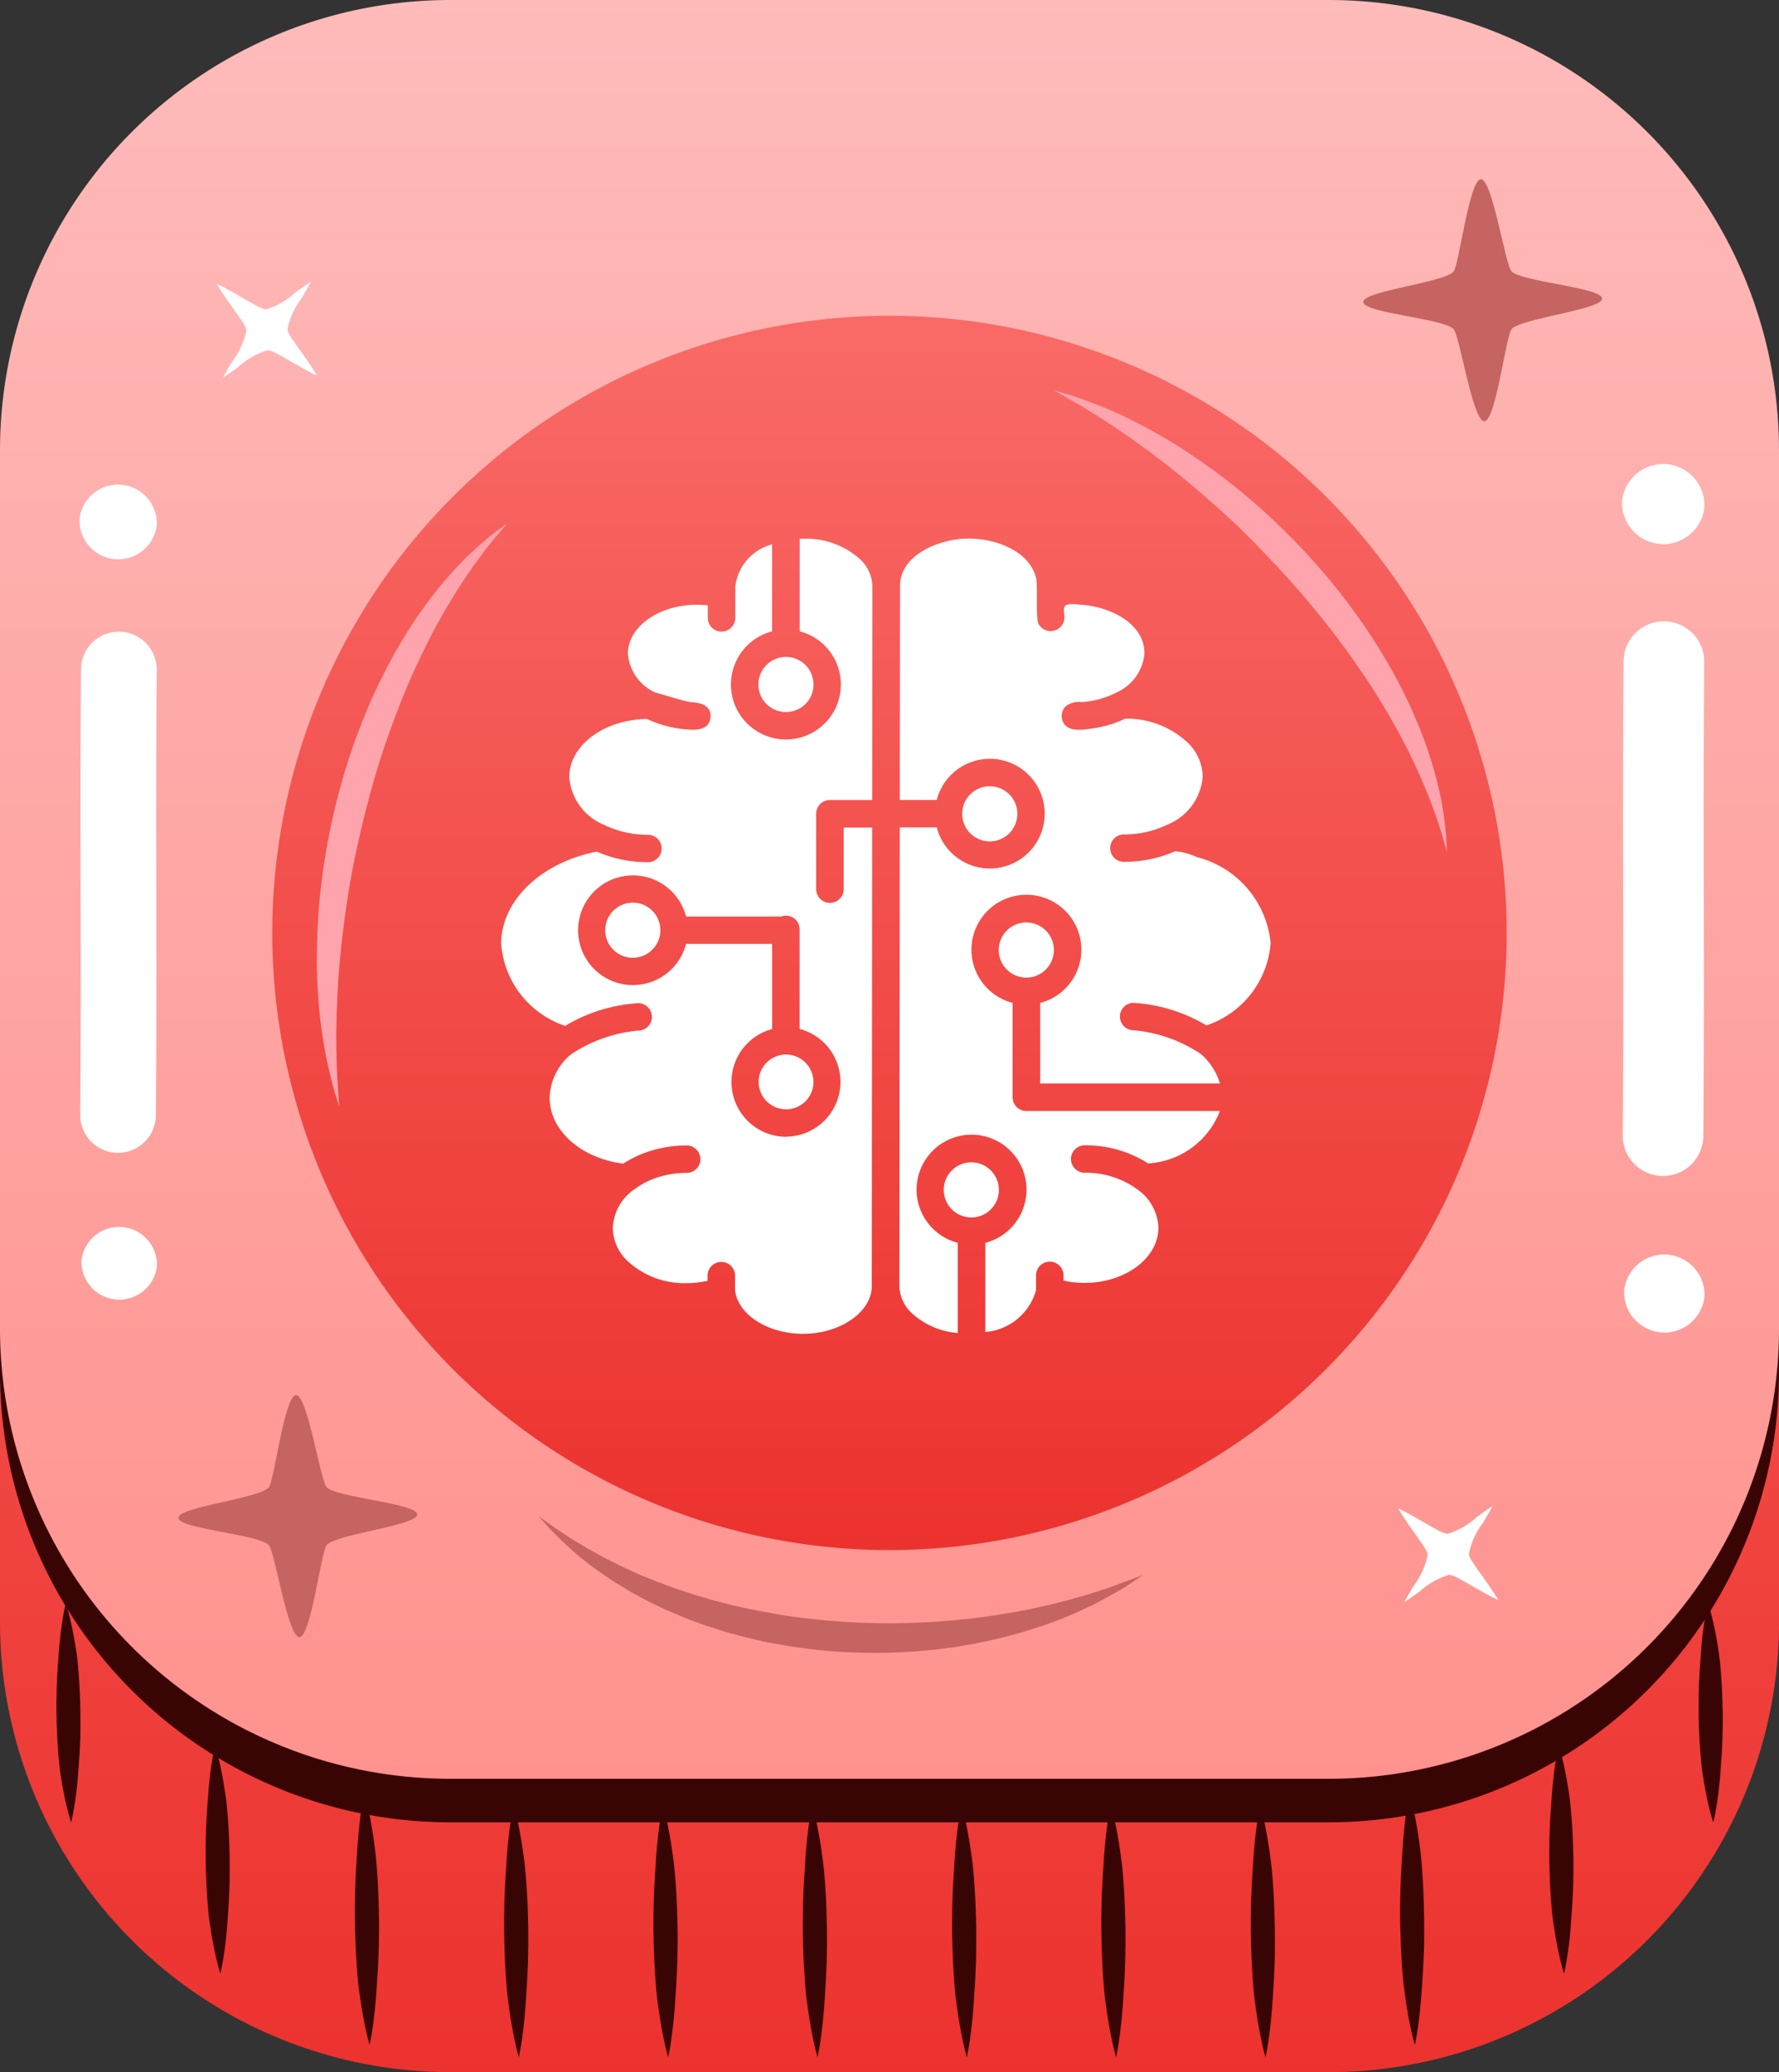
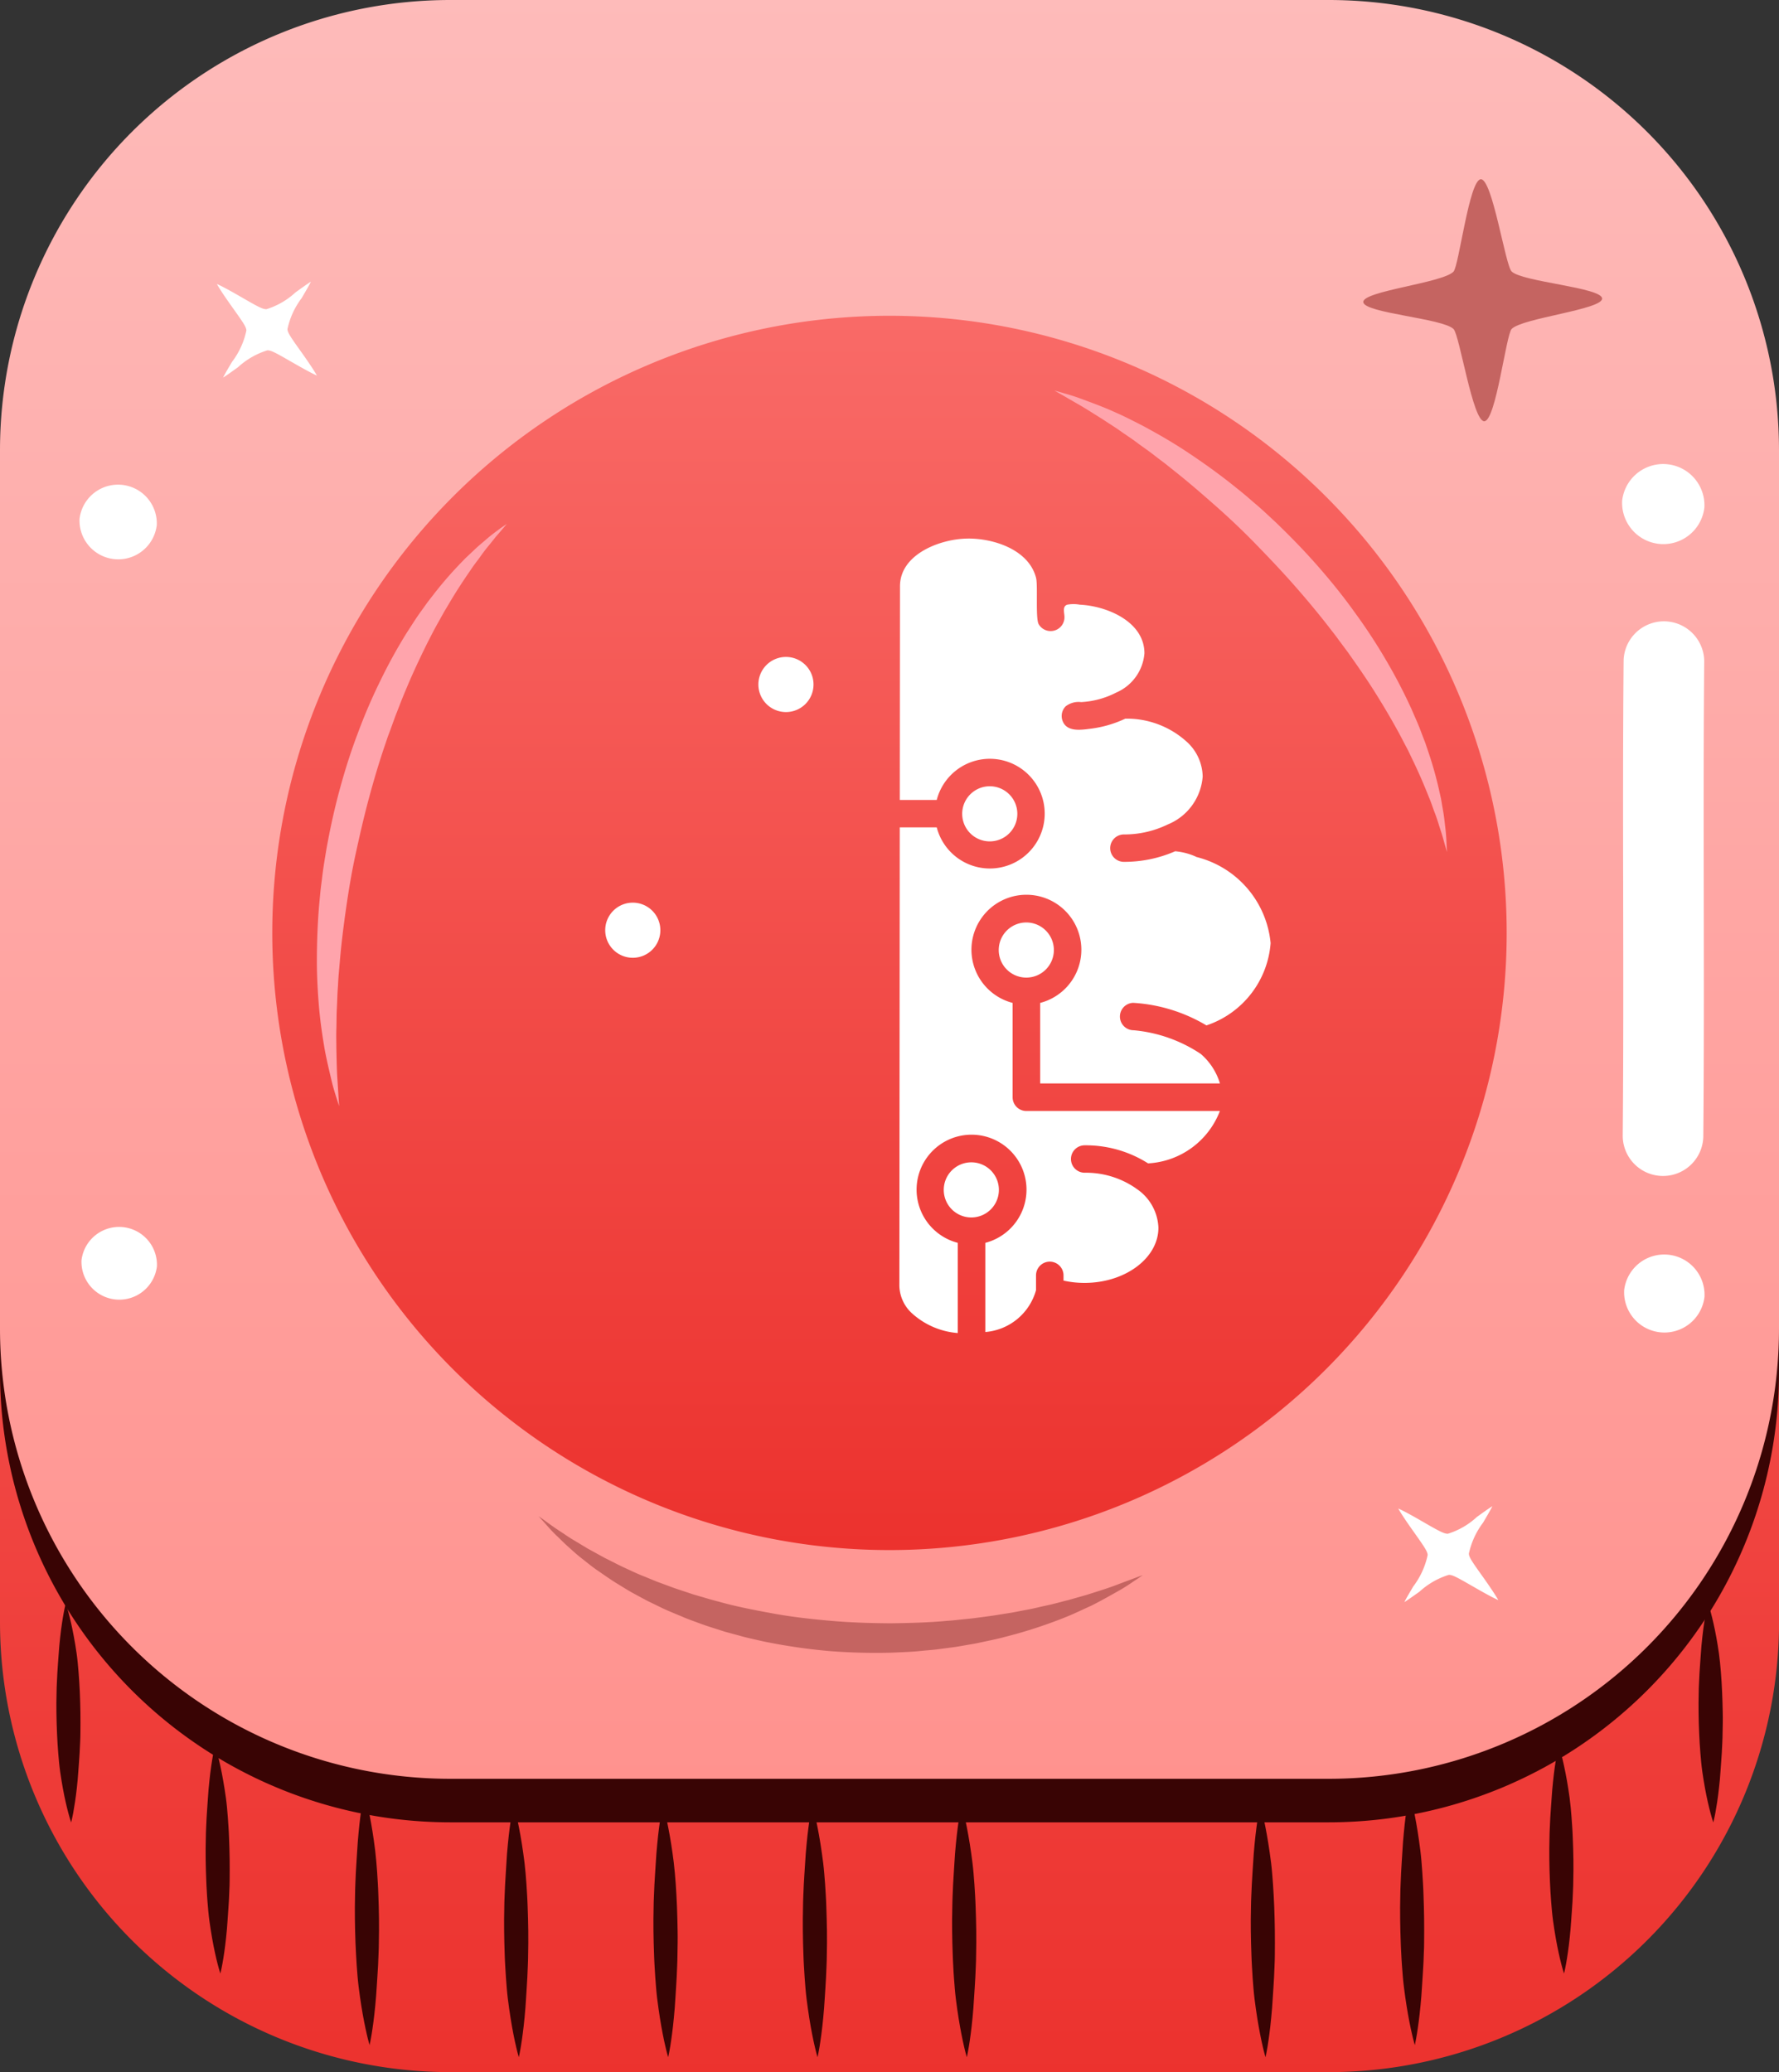
<svg xmlns="http://www.w3.org/2000/svg" width="70.99" height="82.694" viewBox="0 0 70.99 82.694">
  <rect x="0" y="0" width="70.99" height="82.694" fill="#333333" stroke="none" />
  <defs>
    <linearGradient id="linear-gradient" x1="0.5" x2="0.5" y2="1" gradientUnits="objectBoundingBox">
      <stop offset="0" stop-color="#f96a67" />
      <stop offset="1" stop-color="#ec322e" />
    </linearGradient>
    <linearGradient id="linear-gradient-2" x1="0.5" x2="0.5" y2="1" gradientUnits="objectBoundingBox">
      <stop offset="0" stop-color="#febbba" />
      <stop offset="1" stop-color="#ff928e" />
    </linearGradient>
  </defs>
  <g id="kotlin-exp-5" transform="translate(-176.117 -1941.788)">
    <g id="Group_3939" data-name="Group 3939" transform="translate(125.095 1903.422)">
      <path id="Path_1" data-name="Path 1" d="M104.043,65.094H68.991A17.969,17.969,0,0,0,51.022,83.063v35.054a17.968,17.968,0,0,0,17.969,17.966H92v0l.011,0h12.035a17.968,17.968,0,0,0,17.969-17.966V83.063A17.969,17.969,0,0,0,104.043,65.094Z" transform="translate(0 -15.023)" fill="url(#linear-gradient)" />
      <path id="Path_2" data-name="Path 2" d="M104.043,42.329H68.991A17.969,17.969,0,0,0,51.022,60.3V95.351a17.968,17.968,0,0,0,17.969,17.967h35.052a17.968,17.968,0,0,0,17.969-17.967V60.3A17.969,17.969,0,0,0,104.043,42.329Z" transform="translate(0 -2.227)" fill="#390404" />
      <path id="Path_3" data-name="Path 3" d="M104.043,38.366H68.991A17.969,17.969,0,0,0,51.022,56.334V91.388a17.968,17.968,0,0,0,17.969,17.966h35.052a17.968,17.968,0,0,0,17.969-17.966V56.334A17.969,17.969,0,0,0,104.043,38.366Z" fill="url(#linear-gradient-2)" />
      <g id="Group_1" data-name="Group 1" transform="translate(61.887 50.967)">
        <path id="Path_4" data-name="Path 4" d="M75.832,91.768a24.629,24.629,0,1,1,24.629,24.63A24.629,24.629,0,0,1,75.832,91.768Z" transform="translate(-75.832 -67.139)" fill="url(#linear-gradient)" />
      </g>
      <g id="Group_2" data-name="Group 2" transform="translate(53.267 102.338)">
        <path id="Path_5" data-name="Path 5" d="M70.128,197.4s.012.035.031.1.048.163.079.286c.063.247.143.6.217,1.024.037.212.074.442.108.686s.056.5.077.772c.012.134.02.271.028.409s.017.279.021.42c.014.282.018.57.024.857s0,.568,0,.849c0,.14-.006.279-.013.416s-.009.273-.018.406c-.013.266-.039.526-.052.769s-.037.475-.059.688c-.045.427-.1.785-.146,1.037-.021.126-.045.226-.059.293s-.024.1-.024.1-.012-.035-.031-.1-.048-.162-.079-.285c-.064-.247-.144-.6-.219-1.027-.038-.214-.074-.445-.108-.691s-.055-.5-.077-.773c-.012-.134-.019-.269-.027-.407s-.017-.277-.021-.418c-.014-.28-.018-.567-.024-.853s0-.565.006-.844c0-.139.007-.278.012-.414s.011-.272.019-.405c.012-.266.039-.522.052-.769s.037-.479.059-.693c.044-.43.1-.79.145-1.041.022-.126.046-.225.058-.293S70.128,197.4,70.128,197.4Z" transform="translate(-63.794 -191.725)" fill="#390404" />
        <path id="Path_6" data-name="Path 6" d="M83.732,201.693s.012.039.031.112.048.18.079.316c.063.274.143.664.218,1.133.037.235.074.49.107.76s.056.557.078.854c.012.148.02.3.028.452s.017.308.021.465c.014.312.019.63.025.948s0,.628-.005.938c0,.155-.006.309-.012.461s-.01.3-.018.449c-.013.295-.039.582-.053.85s-.037.526-.059.762c-.044.473-.1.869-.145,1.148-.022.14-.045.25-.059.324s-.024.116-.024.116-.012-.039-.031-.111-.049-.179-.079-.316c-.063-.273-.144-.663-.219-1.136-.037-.236-.074-.493-.108-.765s-.055-.558-.077-.854c-.011-.148-.019-.3-.027-.452s-.017-.306-.022-.462c-.014-.311-.017-.627-.023-.943s0-.625.006-.935c0-.154.007-.307.012-.457s.011-.3.019-.448c.013-.295.039-.578.053-.851s.036-.529.059-.767c.044-.476.1-.873.145-1.151.022-.139.046-.249.058-.323S83.732,201.693,83.732,201.693Z" transform="translate(-71.441 -194.138)" fill="#390404" />
        <path id="Path_7" data-name="Path 7" d="M97.337,202.8s.012.039.031.112.048.18.078.317c.064.273.144.663.219,1.133.037.234.074.489.107.759s.055.557.077.854c.012.148.021.3.028.452s.017.309.021.465c.014.313.018.63.024.948s0,.629-.005.939c0,.155-.006.308-.012.46s-.01.3-.019.449c-.013.3-.039.582-.052.85s-.037.525-.059.762c-.045.473-.1.869-.146,1.148-.022.139-.045.25-.059.324s-.024.115-.024.115-.012-.038-.032-.111-.048-.179-.079-.316c-.064-.272-.144-.664-.219-1.136-.038-.236-.074-.493-.108-.765s-.055-.557-.077-.854c-.011-.148-.019-.3-.028-.451s-.017-.307-.021-.463c-.014-.311-.017-.628-.023-.943s0-.626.006-.935c0-.155.006-.307.013-.458s.01-.3.019-.448c.013-.294.039-.579.052-.851s.036-.529.059-.767c.045-.476.1-.872.145-1.151.022-.139.045-.249.058-.323S97.337,202.8,97.337,202.8Z" transform="translate(-79.087 -194.76)" fill="#390404" />
        <path id="Path_8" data-name="Path 8" d="M110.941,202.8s.012.039.031.112.049.18.079.317c.063.273.143.663.218,1.133.037.234.074.489.107.759s.055.557.078.854c.012.148.02.3.028.452s.017.309.022.465c.014.313.018.63.025.948s0,.629-.006.939c0,.155-.006.308-.012.46s-.01.3-.019.449c-.012.3-.039.582-.052.85s-.037.525-.059.762c-.045.473-.1.869-.145,1.148-.022.139-.046.25-.059.324s-.024.115-.024.115-.012-.038-.032-.111-.048-.179-.079-.316c-.064-.272-.144-.664-.219-1.136-.037-.236-.074-.493-.108-.765s-.055-.557-.077-.854c-.012-.148-.02-.3-.028-.451s-.017-.307-.021-.463c-.014-.311-.018-.628-.024-.943s0-.626.006-.935c0-.155.007-.307.013-.458s.01-.3.019-.448c.013-.294.039-.579.053-.851s.036-.529.059-.767c.044-.476.1-.872.145-1.151.021-.139.045-.249.058-.323S110.941,202.8,110.941,202.8Z" transform="translate(-86.734 -194.76)" fill="#390404" />
        <path id="Path_9" data-name="Path 9" d="M124.545,202.8s.012.039.032.112.048.18.079.317c.063.273.143.663.218,1.133.037.234.074.489.108.759s.055.557.078.854c.011.148.019.3.028.452s.017.309.021.465c.014.313.018.63.025.948s0,.629-.005.939c0,.155-.006.308-.012.46s-.01.3-.019.449c-.012.3-.038.582-.052.85s-.037.525-.059.762c-.045.473-.1.869-.145,1.148-.022.139-.046.25-.059.324s-.024.115-.024.115-.012-.038-.032-.111-.048-.179-.079-.316c-.064-.272-.144-.664-.219-1.136-.037-.236-.074-.493-.108-.765s-.056-.557-.077-.854c-.012-.148-.019-.3-.028-.451s-.017-.307-.021-.463c-.014-.311-.018-.628-.023-.943s0-.626.006-.935c0-.155.007-.307.012-.458s.011-.3.019-.448c.013-.294.039-.579.053-.851s.037-.529.059-.767c.044-.476.1-.872.145-1.151.021-.139.045-.249.058-.323S124.545,202.8,124.545,202.8Z" transform="translate(-94.38 -194.76)" fill="#390404" />
        <path id="Path_10" data-name="Path 10" d="M138.15,202.8s.012.039.031.112.048.18.079.317c.063.273.143.663.218,1.133.038.234.074.489.108.759s.056.557.078.854c.012.148.02.3.028.452s.017.309.021.465c.014.313.019.63.025.948s0,.629-.005.939c0,.155-.006.308-.012.46s-.01.3-.019.449c-.013.3-.039.582-.053.85s-.036.525-.058.762c-.045.473-.1.869-.146,1.148-.022.139-.046.25-.059.324s-.024.115-.024.115-.012-.038-.032-.111-.048-.179-.079-.316c-.063-.272-.143-.664-.219-1.136-.038-.236-.074-.493-.108-.765s-.055-.557-.077-.854c-.012-.148-.019-.3-.027-.451s-.017-.307-.021-.463c-.014-.311-.018-.628-.024-.943s0-.626.007-.935c0-.155.007-.307.012-.458s.011-.3.019-.448c.013-.294.039-.579.052-.851s.037-.529.059-.767c.045-.476.1-.872.145-1.151.022-.139.046-.249.059-.323S138.15,202.8,138.15,202.8Z" transform="translate(-102.026 -194.76)" fill="#390404" />
-         <path id="Path_11" data-name="Path 11" d="M151.754,202.8s.012.039.032.112.048.18.078.317c.063.273.143.663.218,1.133.037.234.074.489.108.759s.055.557.077.854c.012.148.021.3.028.452s.017.309.021.465c.014.313.018.63.025.948s0,.629-.005.939c0,.155-.006.308-.012.46s-.01.3-.019.449c-.013.3-.039.582-.053.85s-.036.525-.059.762c-.045.473-.1.869-.146,1.148-.021.139-.045.25-.059.324s-.024.115-.024.115-.012-.038-.031-.111-.049-.179-.08-.316c-.063-.272-.143-.664-.218-1.136-.038-.236-.074-.493-.109-.765s-.055-.557-.077-.854c-.012-.148-.019-.3-.028-.451s-.016-.307-.021-.463c-.014-.311-.018-.628-.024-.943s0-.626.006-.935c0-.155.007-.307.012-.458s.011-.3.02-.448c.012-.294.038-.579.052-.851s.037-.529.058-.767c.045-.476.1-.872.145-1.151.022-.139.046-.249.059-.323S151.754,202.8,151.754,202.8Z" transform="translate(-109.673 -194.76)" fill="#390404" />
        <path id="Path_12" data-name="Path 12" d="M165.359,202.8s.013.039.032.112.048.18.079.317c.064.273.143.663.218,1.133.037.234.074.489.108.759s.055.557.077.854c.012.148.02.3.028.452s.017.309.022.465c.014.313.018.63.024.948s0,.629,0,.939c0,.155-.006.308-.012.46s-.01.3-.019.449c-.013.3-.039.582-.053.85s-.037.525-.06.762c-.044.473-.1.869-.145,1.148-.022.139-.045.25-.059.324s-.024.115-.024.115-.012-.038-.032-.111-.049-.179-.079-.316c-.064-.272-.143-.664-.219-1.136-.038-.236-.074-.493-.108-.765s-.055-.557-.077-.854c-.011-.148-.019-.3-.027-.451s-.017-.307-.021-.463c-.014-.311-.018-.628-.024-.943s0-.626.006-.935c0-.155.007-.307.013-.458s.011-.3.02-.448c.012-.294.038-.579.052-.851s.037-.529.059-.767c.045-.476.1-.872.145-1.151.022-.139.046-.249.058-.323S165.359,202.8,165.359,202.8Z" transform="translate(-117.32 -194.76)" fill="#390404" />
        <path id="Path_13" data-name="Path 13" d="M178.963,201.693s.012.039.031.112.048.18.079.316c.064.274.143.664.218,1.133.037.235.074.49.108.76s.056.557.077.854c.012.148.02.3.028.452s.018.308.021.465c.014.312.019.63.025.948s0,.628,0,.938q0,.233-.013.461c-.005.152-.009.3-.018.449-.013.295-.039.582-.053.85s-.037.526-.059.762c-.045.473-.1.869-.145,1.148-.022.14-.046.25-.059.324s-.024.116-.024.116-.011-.039-.031-.111-.048-.179-.079-.316c-.064-.273-.144-.663-.219-1.136-.038-.236-.074-.493-.108-.765s-.055-.558-.077-.854c-.012-.148-.019-.3-.027-.452s-.017-.306-.021-.462c-.015-.311-.018-.627-.024-.943s0-.625.006-.935c0-.154.007-.307.013-.457s.01-.3.019-.448c.012-.295.039-.578.052-.851s.037-.529.059-.767c.045-.476.1-.873.145-1.151.022-.139.046-.249.058-.323S178.963,201.693,178.963,201.693Z" transform="translate(-124.966 -194.138)" fill="#390404" />
        <path id="Path_14" data-name="Path 14" d="M192.567,197.4s.012.035.031.1.049.163.079.286c.063.247.143.6.218,1.024.037.212.074.442.107.686s.056.5.077.772c.012.134.021.271.029.409s.017.279.021.42c.014.282.019.57.025.857s0,.568-.005.849c0,.14-.006.279-.012.416s-.01.273-.018.406c-.013.266-.039.526-.053.769s-.037.475-.059.688c-.044.427-.1.785-.145,1.037-.021.126-.045.226-.059.293s-.024.1-.024.1-.012-.035-.031-.1-.048-.162-.079-.285c-.064-.247-.144-.6-.219-1.027-.037-.214-.074-.445-.108-.691s-.055-.5-.077-.773c-.012-.134-.019-.269-.028-.407s-.016-.277-.021-.418c-.014-.28-.018-.567-.023-.853s0-.565.006-.844c0-.139.007-.278.013-.414s.01-.272.019-.405c.013-.266.039-.522.053-.769s.036-.479.059-.693c.044-.43.1-.79.145-1.041.022-.126.046-.225.059-.293S192.567,197.4,192.567,197.4Z" transform="translate(-132.613 -191.725)" fill="#390404" />
        <path id="Path_15" data-name="Path 15" d="M206.172,184.441s.013.034.031.1.049.156.079.275c.064.237.144.575.219.983.037.2.074.424.107.659s.055.483.077.74c.012.129.02.26.028.393s.016.267.021.4c.014.272.018.547.025.822s0,.546-.006.815c0,.134-.006.267-.012.4s-.01.262-.019.39c-.013.255-.039.505-.052.738s-.037.456-.06.661c-.044.41-.1.754-.145,1-.022.121-.045.216-.059.282s-.024.1-.024.1-.013-.033-.032-.1-.048-.155-.079-.274c-.063-.236-.144-.576-.219-.986-.037-.205-.074-.428-.108-.664s-.055-.484-.077-.741c-.011-.129-.019-.259-.028-.392s-.016-.266-.021-.4c-.014-.27-.018-.545-.023-.819s0-.543.005-.811c0-.133.007-.266.013-.4s.01-.261.019-.389c.013-.256.039-.5.052-.738s.037-.459.059-.666c.044-.412.1-.758.145-1,.021-.121.045-.216.058-.281S206.172,184.441,206.172,184.441Z" transform="translate(-140.259 -184.441)" fill="#390404" />
        <path id="Path_16" data-name="Path 16" d="M56.524,184.441s.012.034.032.1.048.156.079.275c.064.237.143.575.218.983.038.2.074.424.108.659s.055.483.077.74c.012.129.02.26.028.393s.017.267.022.4c.014.272.018.547.024.822s0,.546,0,.815c0,.134-.006.267-.012.4s-.01.262-.019.39c-.012.255-.038.505-.052.738s-.037.456-.059.661c-.045.41-.1.754-.145,1-.022.121-.045.216-.059.282s-.024.1-.024.1-.012-.033-.032-.1-.048-.155-.079-.274c-.064-.236-.144-.576-.219-.986-.038-.205-.074-.428-.108-.664s-.055-.484-.077-.741c-.012-.129-.019-.259-.028-.392s-.016-.266-.021-.4c-.014-.27-.018-.545-.024-.819s0-.543.006-.811c0-.133.007-.266.013-.4s.01-.261.019-.389c.012-.256.038-.5.052-.738s.037-.459.059-.666c.045-.412.1-.758.145-1,.022-.121.045-.216.058-.281S56.524,184.441,56.524,184.441Z" transform="translate(-56.148 -184.441)" fill="#390404" />
      </g>
-       <path id="Path_20" data-name="Path 20" d="M73.2,169.181c-.255-.247-.767-3.707-1.231-3.68s-.871,3.46-1.089,3.687c-.436.453-3.626.774-3.6,1.214s3.16.646,3.6,1.075c.247.239.766,3.709,1.231,3.682s.862-3.45,1.089-3.684c.421-.438,3.636-.776,3.61-1.218S73.624,169.595,73.2,169.181Z" transform="translate(-9.137 -71.457)" fill="#c56461" />
      <path id="Path_21" data-name="Path 21" d="M181.162,58.382c-.255-.247-.767-3.707-1.231-3.68s-.872,3.46-1.089,3.687c-.436.453-3.627.774-3.6,1.214s3.16.646,3.6,1.074c.247.24.767,3.709,1.232,3.682s.863-3.449,1.089-3.683c.422-.438,3.637-.776,3.61-1.217S181.588,58.8,181.162,58.382Z" transform="translate(-69.819 -9.182)" fill="#c56461" />
      <g id="Group_4" data-name="Group 4" transform="translate(115.743 56.888)">
        <path id="Path_22" data-name="Path 22" d="M202.1,82.386a1.647,1.647,0,0,0-3.282-.263A1.647,1.647,0,0,0,202.1,82.386Z" transform="translate(-198.808 -80.66)" fill="#fff" fill-rule="evenodd" />
        <path id="Path_23" data-name="Path 23" d="M202.1,115.564c.057-6.336-.021-12.671.037-19.009a1.609,1.609,0,0,0-3.216-.031c-.057,6.337.021,12.674-.036,19.009A1.608,1.608,0,0,0,202.1,115.564Z" transform="translate(-198.852 -88.711)" fill="#fff" fill-rule="evenodd" />
        <path id="Path_24" data-name="Path 24" d="M202.211,154.372a1.609,1.609,0,0,0-3.206-.257A1.609,1.609,0,0,0,202.211,154.372Z" transform="translate(-198.915 -121.144)" fill="#fff" fill-rule="evenodd" />
      </g>
      <g id="Group_5" data-name="Group 5" transform="translate(54.189 57.701)">
        <path id="Path_25" data-name="Path 25" d="M61.342,84.135a1.547,1.547,0,0,0-3.082-.247A1.547,1.547,0,0,0,61.342,84.135Z" transform="translate(-58.253 -82.515)" fill="#fff" fill-rule="evenodd" />
-         <path id="Path_26" data-name="Path 26" d="M61.348,115.29c.053-5.949-.02-11.9.035-17.85a1.511,1.511,0,0,0-3.021-.028c-.053,5.95.02,11.9-.033,17.849A1.51,1.51,0,0,0,61.348,115.29Z" transform="translate(-58.296 -90.076)" fill="#fff" fill-rule="evenodd" />
        <path id="Path_27" data-name="Path 27" d="M61.449,151.731a1.511,1.511,0,0,0-3.01-.241A1.511,1.511,0,0,0,61.449,151.731Z" transform="translate(-58.354 -120.53)" fill="#fff" fill-rule="evenodd" />
      </g>
      <path id="Path_28" data-name="Path 28" d="M178.667,179.448c.1-.2.247-.441.358-.63a3.138,3.138,0,0,0,.572-1.251c-.007-.133-.1-.279-.5-.846-.195-.274-.514-.723-.673-1.009.291.129.747.392,1.026.554.592.342.8.452.94.452h.014a3,3,0,0,0,1.154-.667c.186-.134.428-.31.621-.432-.1.2-.256.461-.372.659a3.123,3.123,0,0,0-.565,1.234c.006.137.1.285.514.864.191.268.5.709.661.991-.294-.13-.758-.4-1.041-.561-.616-.355-.787-.446-.925-.446h-.014a3.081,3.081,0,0,0-1.171.675C179.083,179.162,178.853,179.329,178.667,179.448Z" transform="translate(-71.605 -77.144)" fill="#fff" />
      <path id="Path_29" data-name="Path 29" d="M71.031,67.86c.1-.2.247-.442.358-.63a3.129,3.129,0,0,0,.572-1.252c-.007-.132-.1-.279-.505-.846-.195-.274-.514-.722-.673-1.009.291.129.747.393,1.027.554.592.342.794.452.939.452h.014a3.019,3.019,0,0,0,1.154-.667c.186-.134.428-.31.62-.432-.1.2-.256.461-.372.659a3.125,3.125,0,0,0-.565,1.234c.006.136.1.285.515.864.191.268.5.708.661.991-.294-.13-.758-.4-1.041-.561-.616-.355-.787-.445-.926-.445h-.013a3.078,3.078,0,0,0-1.171.674C71.447,67.573,71.217,67.741,71.031,67.86Z" transform="translate(-11.107 -14.424)" fill="#fff" />
      <path id="Path_30" data-name="Path 30" d="M100.09,176.527l.237.168c.153.11.378.279.671.468.147.094.3.208.483.313l.582.351.674.37c.244.118.493.254.762.378s.545.259.843.372l.448.185.468.173c.314.121.646.223.981.336.169.053.342.1.515.152s.347.1.526.146c.707.2,1.453.342,2.211.48s1.537.223,2.317.29,1.564.09,2.336.095c.771-.011,1.532-.031,2.266-.1.183-.01.365-.032.545-.051s.359-.034.535-.057c.352-.047.7-.088,1.03-.146.167-.027.333-.051.5-.08l.477-.092c.316-.053.614-.133.9-.193s.564-.143.828-.206l.742-.211c.461-.147.869-.272,1.2-.4s.588-.218.764-.287l.272-.1-.239.165c-.159.1-.385.27-.694.444s-.684.391-1.128.614c-.225.1-.465.216-.721.329s-.529.219-.817.325a18.843,18.843,0,0,1-1.894.586c-.34.095-.7.161-1.058.24-.181.039-.367.067-.553.1s-.374.067-.566.089l-.577.076c-.194.021-.391.036-.588.055-.394.043-.8.053-1.2.072a23.991,23.991,0,0,1-2.454-.063,22.754,22.754,0,0,1-2.433-.344c-.2-.036-.4-.085-.592-.128s-.391-.09-.582-.145l-.572-.155-.557-.178c-.184-.057-.364-.122-.542-.188s-.355-.128-.528-.2c-.341-.148-.681-.276-1-.437l-.47-.228-.447-.24c-.146-.079-.289-.158-.425-.243l-.4-.245c-.26-.164-.5-.336-.731-.494s-.435-.33-.632-.483-.367-.313-.527-.455-.3-.287-.428-.409c-.261-.244-.434-.461-.563-.6Z" transform="translate(-27.579 -77.655)" fill="#c56461" />
      <path id="Path_31" data-name="Path 31" d="M87.482,86.106l-.183.218-.223.258c-.088.1-.179.225-.288.356s-.226.278-.344.447-.261.339-.39.538c-.27.389-.565.832-.86,1.332l-.227.381-.222.4c-.155.27-.3.56-.45.853-.293.594-.591,1.224-.865,1.892-.142.331-.269.675-.406,1.02l-.19.526-.1.265-.09.268c-.247.716-.466,1.454-.667,2.2s-.371,1.494-.532,2.235-.282,1.479-.384,2.195-.188,1.411-.243,2.073q-.022.248-.043.49t-.03.476c-.027.313-.03.615-.046.906s-.011.569-.02.836,0,.518,0,.756c.011.475.017.891.041,1.233s.037.613.051.8.019.284.019.284-.031-.094-.087-.271-.143-.436-.222-.774-.18-.748-.269-1.225c-.04-.239-.082-.494-.12-.763s-.071-.555-.1-.852c-.051-.6-.092-1.244-.091-1.93s.025-1.411.086-2.158c.017-.187.035-.375.053-.564s.046-.379.069-.571c.043-.384.111-.768.174-1.157.14-.775.309-1.558.518-2.331s.448-1.538.73-2.276a22.142,22.142,0,0,1,.914-2.128,20.831,20.831,0,0,1,1.048-1.9c.19-.288.363-.574.556-.836l.278-.388.282-.363a15.144,15.144,0,0,1,1.077-1.232l.124-.129.126-.12.239-.225c.151-.145.3-.27.434-.382.261-.232.484-.385.633-.5Z" transform="translate(-16.235 -26.833)" fill="#ffa4ac" />
      <path id="Path_32" data-name="Path 32" d="M162.763,92.375l-.08-.273-.092-.328c-.036-.13-.088-.274-.138-.437s-.106-.342-.181-.535-.138-.4-.233-.622c-.175-.44-.381-.931-.634-1.453l-.191-.4L161,87.921c-.14-.278-.3-.557-.463-.847-.332-.572-.693-1.169-1.1-1.766-.2-.3-.414-.6-.625-.9l-.334-.449-.167-.227-.174-.224c-.461-.6-.954-1.192-1.462-1.77s-1.04-1.136-1.568-1.679S154.03,79,153.489,78.524s-1.072-.936-1.593-1.348l-.385-.307-.38-.288c-.247-.2-.5-.365-.73-.539s-.468-.324-.685-.479-.433-.284-.63-.418c-.4-.252-.752-.478-1.05-.648s-.531-.307-.693-.4l-.247-.141.273.077c.177.054.443.122.768.243s.723.264,1.17.453c.221.1.457.2.7.322s.5.248.763.391c.525.286,1.088.61,1.659.991s1.162.8,1.75,1.265l.441.356c.148.12.29.248.437.374.3.248.579.517.868.785.568.544,1.127,1.118,1.656,1.72s1.035,1.224,1.492,1.867a21.964,21.964,0,0,1,1.269,1.937,20.979,20.979,0,0,1,1,1.922c.135.318.278.62.388.926l.171.446.147.436a15.07,15.07,0,0,1,.431,1.579c.014.06.026.117.039.175s.021.115.031.171l.055.324c.038.205.059.4.078.573a7.945,7.945,0,0,1,.064.8C162.758,92.276,162.763,92.375,162.763,92.375Z" transform="translate(-53.999 -20.005)" fill="#ffa4ac" />
    </g>
    <g id="Group_3917" data-name="Group 3917" transform="translate(-775.311 482.507)">
      <path id="Path_6666" data-name="Path 6666" d="M393.08,440.4a1.1,1.1,0,1,1-1.1-1.094,1.1,1.1,0,0,1,1.1,1.094" transform="translate(598.208 1066.361)" fill="#fff" />
-       <path id="Path_6667" data-name="Path 6667" d="M261.339,363.34h0a1.094,1.094,0,1,0,1.1,1.094,1.1,1.1,0,0,0-1.1-1.094Z" transform="translate(721.45 1138.024)" fill="#fff" />
-       <path id="Path_6668" data-name="Path 6668" d="M92.7,11.612v2.462a.549.549,0,0,1-1.1,0V11.065a.548.548,0,0,1,.549-.547h1.687l.008-8.531A1.536,1.536,0,0,0,93.357.913,3.214,3.214,0,0,0,91.116.091h0c-.058,0-.115,0-.173.006v3.69a2.193,2.193,0,1,1-1.1,0V.317a1.982,1.982,0,0,0-1.469,1.675V3.251a.548.548,0,0,1-.549.547h0a.548.548,0,0,1-.548-.547h0v-.5a3.831,3.831,0,0,0-.435-.025h0c-1.518,0-2.754.877-2.755,1.952a1.859,1.859,0,0,0,1.121,1.562c.066,0,1.183.368,1.458.381.368.017.773.158.715.619-.063.5-.573.494-.957.462a4.555,4.555,0,0,1-1.575-.417c-1.718.025-3.095,1.053-3.1,2.313a2.237,2.237,0,0,0,1.411,1.921l.028.015a3.939,3.939,0,0,0,1.7.372h0a.547.547,0,1,1,0,1.094h0a5.068,5.068,0,0,1-2.041-.421c-2.22.431-3.815,1.956-3.816,3.673a3.747,3.747,0,0,0,2.553,3.28,6.454,6.454,0,0,1,2.914-.905h0a.548.548,0,0,1,.549.547h0a.548.548,0,0,1-.548.547,5.763,5.763,0,0,0-2.682.949,2.332,2.332,0,0,0-.851,1.728c0,1.311,1.248,2.418,2.937,2.632a4.3,4.3,0,0,1,.994-.478,4.856,4.856,0,0,1,1.537-.247h0a.547.547,0,1,1,0,1.094,3.764,3.764,0,0,0-1.2.193,3.162,3.162,0,0,0-.832.423l-.026.02a1.967,1.967,0,0,0-.89,1.567,1.841,1.841,0,0,0,.586,1.312,3.33,3.33,0,0,0,2.354.886h0a3.8,3.8,0,0,0,.841-.093V29.5a.548.548,0,0,1,.549-.547h0a.548.548,0,0,1,.548.547h0v.591c.123.973,1.309,1.731,2.717,1.731h0c1.483,0,2.737-.872,2.738-1.9l.016-18.306H92.7ZM90.392,23.959a2.187,2.187,0,0,1-.548-4.3V16.263H86.409a2.189,2.189,0,1,1,0-1.094H90.2a.545.545,0,0,1,.74.511v3.974a2.186,2.186,0,0,1-.548,4.3Z" transform="translate(892.396 1480.689)" fill="#fff" />
      <path id="Path_6669" data-name="Path 6669" d="M154.7,257.592h0a1.1,1.1,0,1,0-1.1,1.1,1.1,1.1,0,0,0,1.1-1.1h0Z" transform="translate(823.079 1238.812)" fill="#fff" />
      <path id="Path_6670" data-name="Path 6670" d="M260.239,84.442a1.1,1.1,0,1,0,1.1-1.094h0a1.1,1.1,0,0,0-1.1,1.094Z" transform="translate(721.452 1402.15)" fill="#fff" />
      <path id="Path_6671" data-name="Path 6671" d="M368.807,18.534h0a6.439,6.439,0,0,1,2.91.9,3.764,3.764,0,0,0,2.561-3.285,3.926,3.926,0,0,0-2.95-3.434,2.539,2.539,0,0,0-.858-.231,5.079,5.079,0,0,1-2.046.423h0a.547.547,0,1,1,0-1.094,3.951,3.951,0,0,0,1.7-.375l.027-.014A2.248,2.248,0,0,0,371.567,9.5a1.917,1.917,0,0,0-.612-1.364,3.554,3.554,0,0,0-2.476-.944,4.545,4.545,0,0,1-1.374.4c-.394.05-.982.148-1.139-.341A.548.548,0,0,1,366.1,6.7a.838.838,0,0,1,.617-.169,3.442,3.442,0,0,0,1.4-.38,1.87,1.87,0,0,0,1.126-1.565c0-1.272-1.51-1.893-2.577-1.942a1.377,1.377,0,0,0-.506,0c-.211.077-.1.341-.108.516a.552.552,0,0,1-1.032.257c-.127-.237-.026-1.529-.1-1.838-.288-1.146-1.737-1.6-2.777-1.573-1.055.023-2.653.621-2.654,1.9l-.008,8.53h1.474a2.189,2.189,0,1,1,0,1.094h-1.475l-.016,18.307a1.536,1.536,0,0,0,.489,1.074,3.078,3.078,0,0,0,1.841.8v-3.6a2.193,2.193,0,1,1,1.1,0V31.67A2.292,2.292,0,0,0,364.917,30v-.591a.548.548,0,0,1,.549-.547h0a.548.548,0,0,1,.548.547h0v.209a3.815,3.815,0,0,0,.838.092h0c1.625,0,2.948-.99,2.949-2.2a1.958,1.958,0,0,0-.887-1.564l-.031-.024a3.494,3.494,0,0,0-2.023-.609h0a.548.548,0,0,1-.549-.547h0a.547.547,0,0,1,.552-.547,4.636,4.636,0,0,1,2.526.721,3.26,3.26,0,0,0,2.865-2.09h-7.722a.548.548,0,0,1-.549-.547V18.536a2.193,2.193,0,1,1,1.1,0V21.75h7.173a2.5,2.5,0,0,0-.767-1.179,5.751,5.751,0,0,0-2.677-.944h0a.547.547,0,1,1,0-1.094Z" transform="translate(627.853 1480.769)" fill="#fff" />
      <path id="Path_6672" data-name="Path 6672" d="M406.06,175.522a1.1,1.1,0,1,1-1.1-1.094,1.1,1.1,0,0,1,1.1,1.094" transform="translate(585.964 1316.231)" fill="#fff" />
      <path id="Path_6673" data-name="Path 6673" d="M431.794,271.442a1.1,1.1,0,1,1-1.1-1.094,1.1,1.1,0,0,1,1.1,1.094" transform="translate(561.688 1225.747)" fill="#fff" />
    </g>
  </g>
</svg>